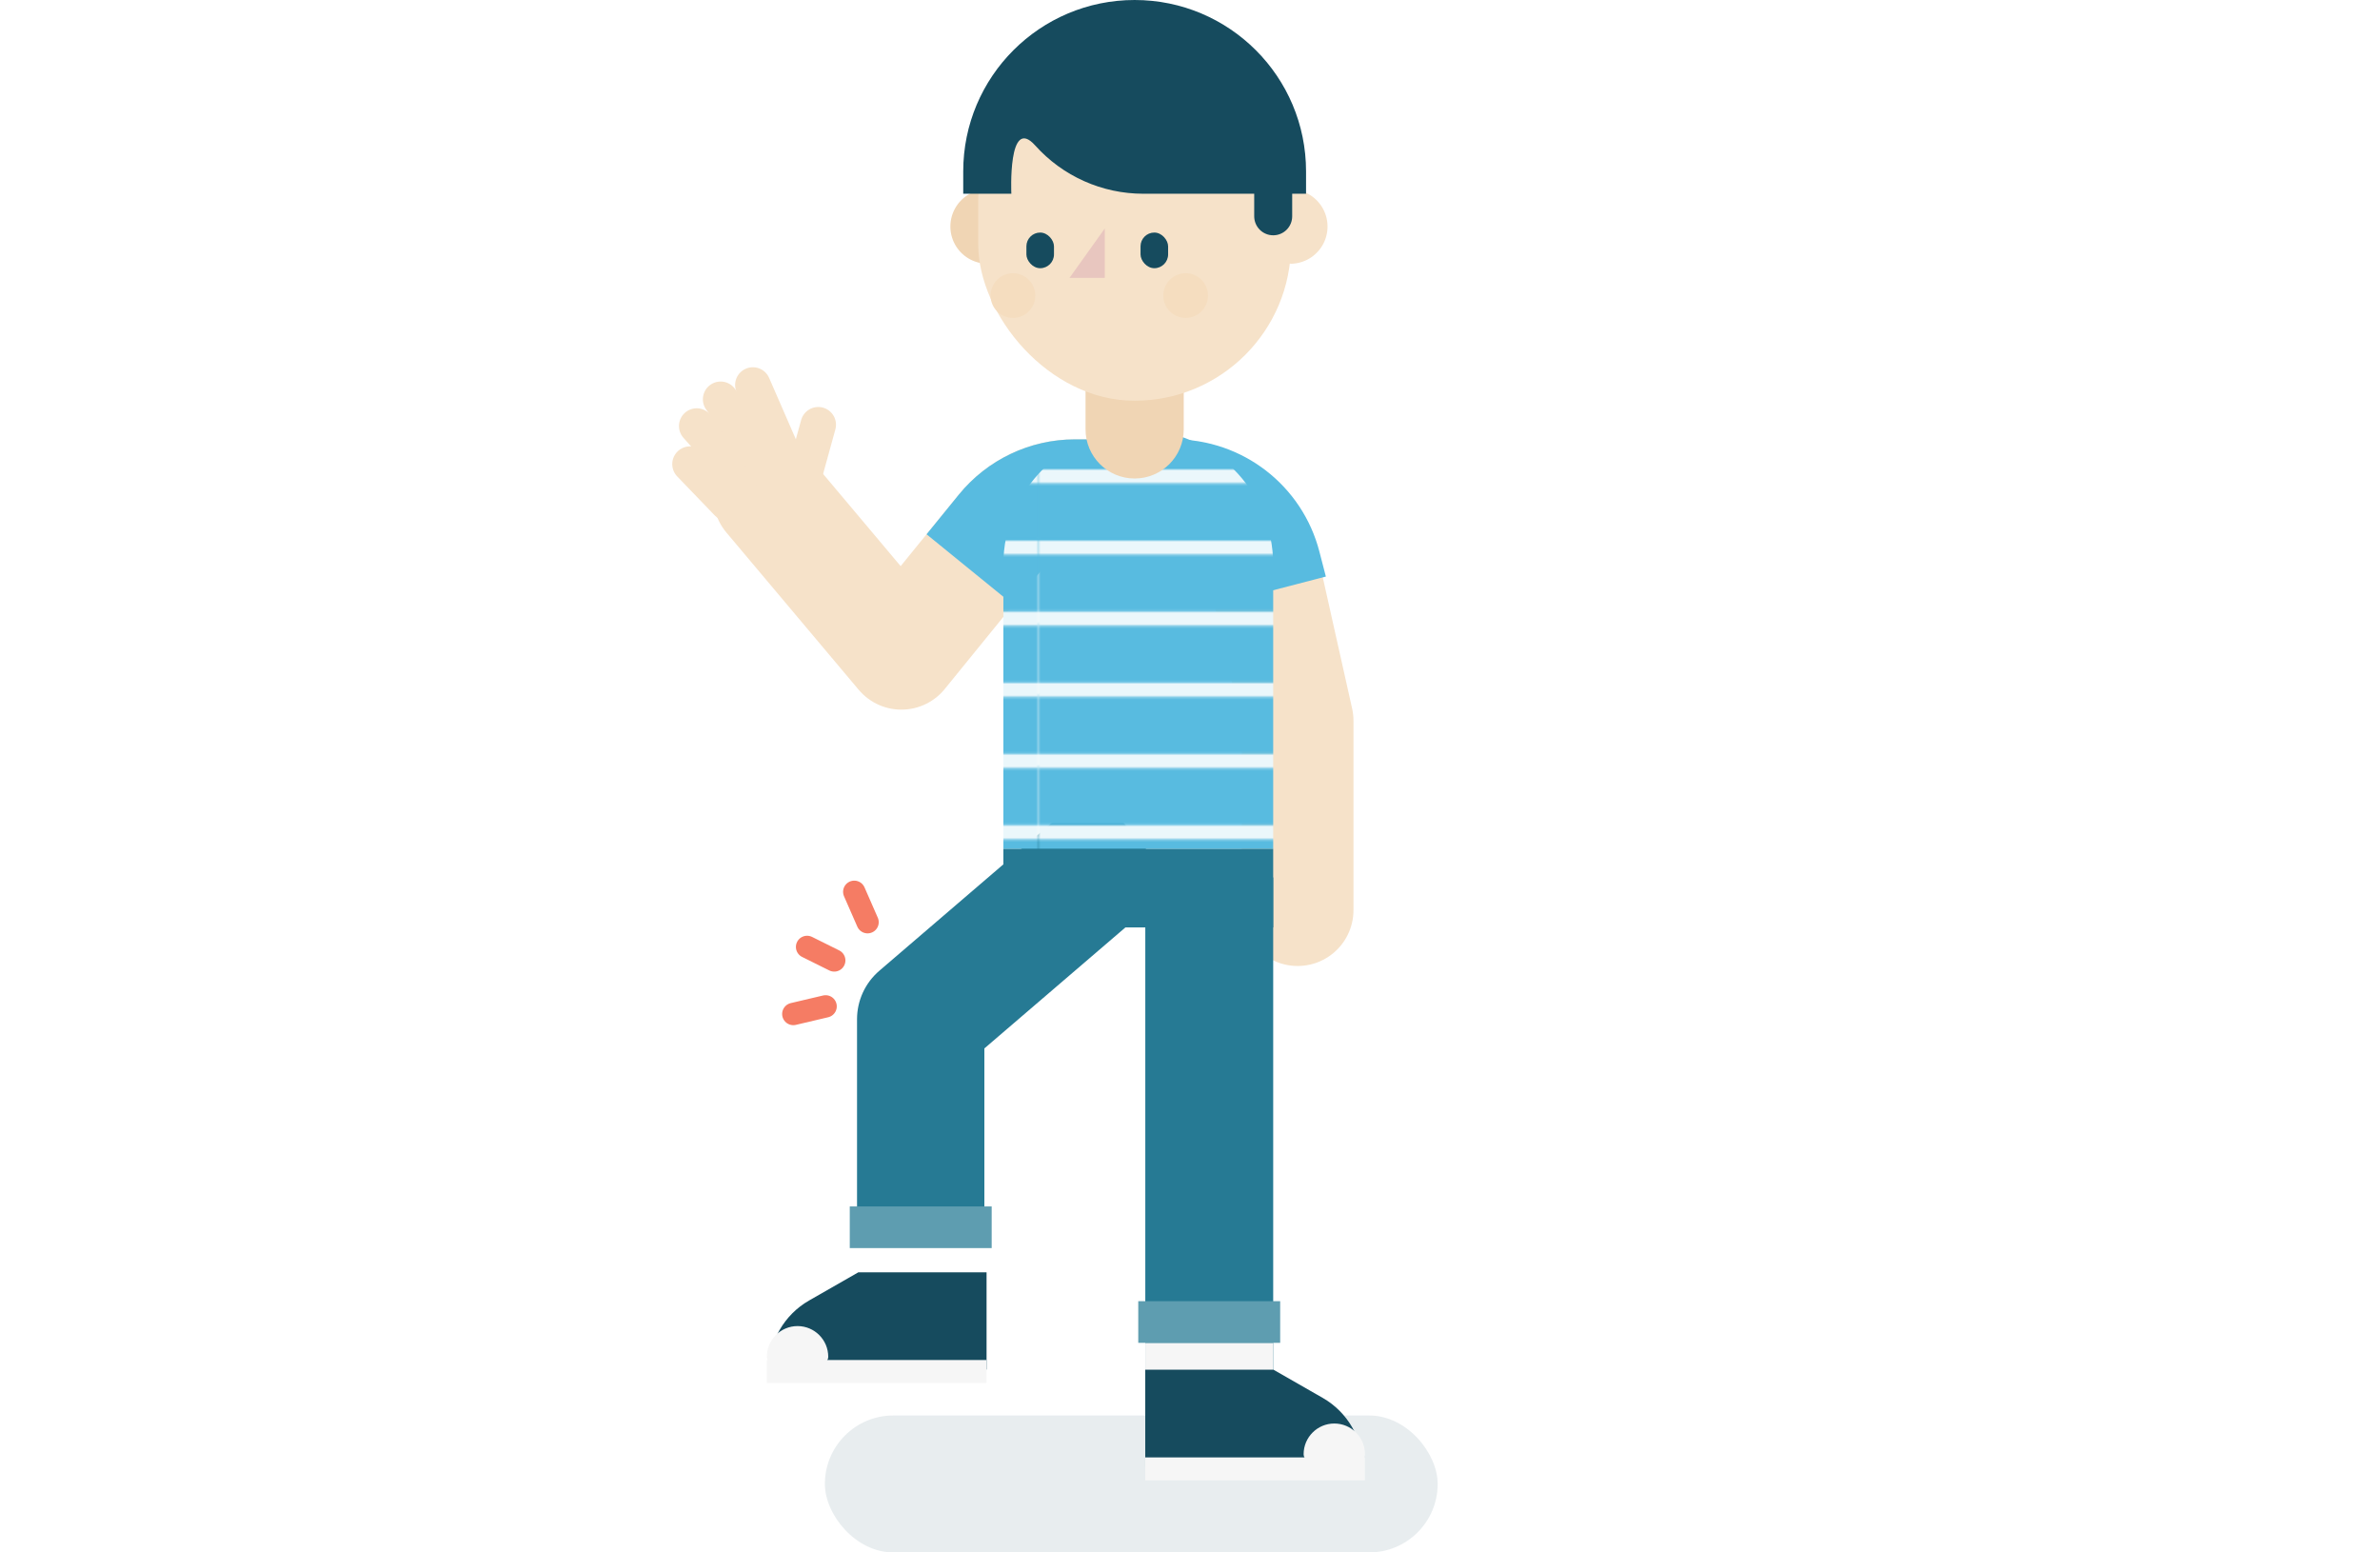
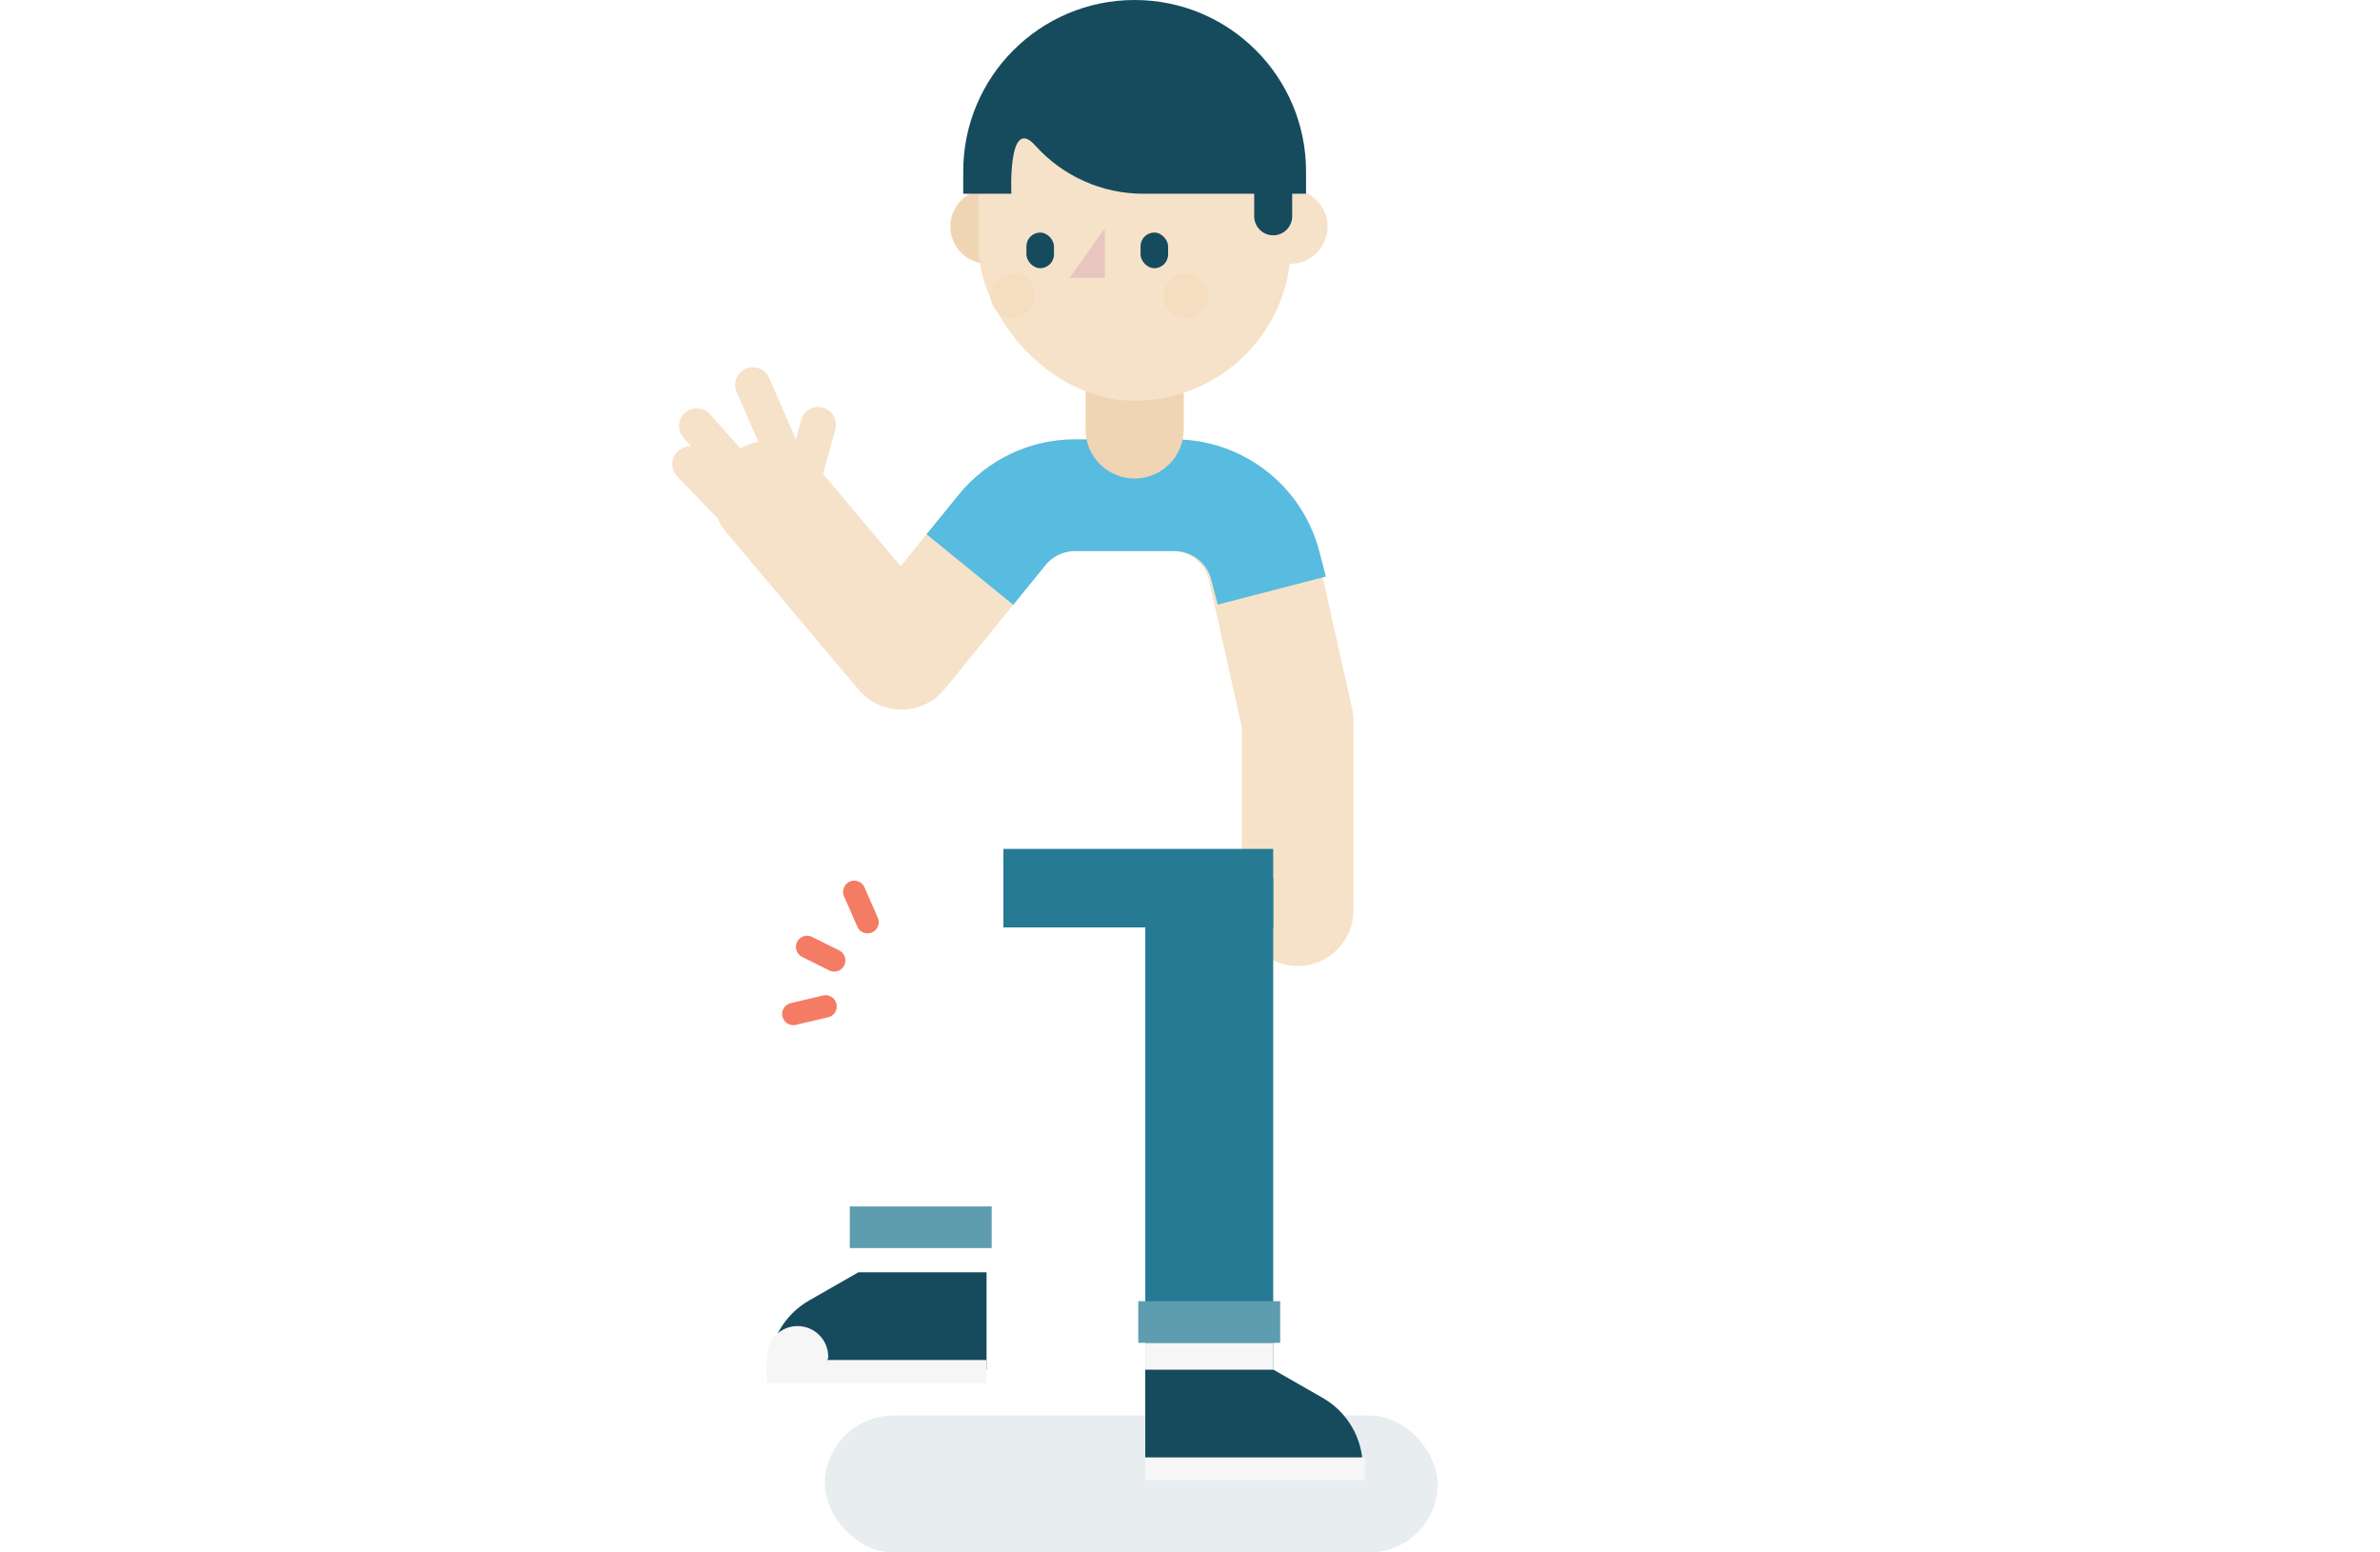
<svg xmlns="http://www.w3.org/2000/svg" viewBox="0 0 460 300">
  <defs>
    <style>.cls-1,.cls-2,.cls-3,.cls-4,.cls-5,.cls-6,.cls-7,.cls-8{fill:none}.cls-9{fill:#f6e2c9}.cls-10{fill:#f6f6f6}.cls-11{fill:#ebf7fb}.cls-12{fill:#f5ddbf}.cls-13{fill:#e8c6bf}.cls-14{fill:#f0d5b4}.cls-15,.cls-16{fill:#164b5e}.cls-17{fill:#58bbe0}.cls-18{fill:#267a94}.cls-19{fill:#5e9db0}.cls-2{stroke:#164b5e;stroke-width:7.34px}.cls-2,.cls-5,.cls-6,.cls-7{stroke-linecap:round}.cls-2,.cls-6,.cls-7{stroke-miterlimit:10}.cls-3{stroke:#fff}.cls-3,.cls-4{stroke-width:24.61px}.cls-3,.cls-4,.cls-5,.cls-8{stroke-linejoin:round}.cls-4{stroke:#267a94}.cls-20{fill:url(#New_Pattern_Swatch_1)}.cls-5,.cls-6{stroke:#f6e2c9}.cls-5,.cls-8{stroke-width:21.59px}.cls-6{stroke-width:6.86px}.cls-7{stroke:#f57c64;stroke-width:4.32px}.cls-16{mix-blend-mode:multiply;opacity:.1}.cls-21{isolation:isolate}.cls-8{stroke:#58bbe0}</style>
    <pattern id="New_Pattern_Swatch_1" width="155.68" height="31.88" patternTransform="matrix(.43 0 0 .43 -3622.67 -4284.98)" patternUnits="userSpaceOnUse">
      <path class="cls-1" d="M0 0H155.68V31.88H0z" />
      <path class="cls-17" d="M0 5.19H155.68V31.88H0z" />
      <path class="cls-11" d="M0 0H155.68V6.26H0z" />
    </pattern>
  </defs>
  <g class="cls-21">
    <g id="Layer_1">
      <rect class="cls-16" x="159.43" y="273.54" width="118.44" height="26.46" rx="13.23" ry="13.23" />
      <path class="cls-3" d="M177.95 223.53L177.95 246.17" />
-       <path class="cls-4" d="M219.29 161.49L177.95 196.95 177.95 237.16" />
      <path class="cls-14" d="M190.76 36.59h7.19v14.37h-7.19a7.191 7.191 0 0 1 0-14.38z" />
      <path class="cls-5" d="M148.65 95.95l25.57 30.39 19.47-23.95c3.45-4.24 8.62-6.7 14.08-6.7h18.74c8.5 0 15.86 5.89 17.71 14.19l6.58 29.39v36.61" />
      <path class="cls-18" d="M221.36 169.57H246.08V266.73H221.36z" />
      <path class="cls-10" d="M221.36 259.5H246.08V266.73H221.36z" />
-       <path class="cls-15" d="M148.64 264.65c0-5.5 2.95-10.58 7.72-13.32l9.54-5.46h24.78v18.78h-42.04z" />
+       <path class="cls-15" d="M148.64 264.65c0-5.5 2.95-10.58 7.72-13.32l9.54-5.46h24.78v18.78h-42.04" />
      <path class="cls-10" d="M148.21 262.82H190.67V267.27H148.21z" />
      <path class="cls-10" d="M160.08 262.19c0 3.28-11.86 3.28-11.86 0s2.66-5.93 5.93-5.93 5.93 2.66 5.93 5.93z" />
      <path class="cls-15" d="M263.39 283.47c0-5.5-2.95-10.58-7.72-13.32l-9.54-5.46h-24.78v18.78h42.04z" />
      <path class="cls-10" transform="rotate(-180 242.585 283.87)" d="M221.36 281.65H263.82V286.1H221.36z" />
-       <path class="cls-10" d="M251.96 281.02c0 3.28 11.86 3.28 11.86 0s-2.66-5.93-5.93-5.93-5.93 2.66-5.93 5.93z" />
      <path class="cls-8" d="M187.46 110.06l6.23-7.66c3.45-4.24 8.62-6.7 14.08-6.7h19.22c8.28 0 15.5 5.6 17.57 13.61l1.25 4.82" />
-       <path class="cls-20" d="M220 83.04c14.39 0 26.08 11.68 26.08 26.08v54.94h-52.15v-54.94c0-14.39 11.68-26.08 26.08-26.08z" />
      <path class="cls-6" d="M140.62 97.23L133.36 89.69" />
      <path class="cls-6" d="M143.2 91.92L134.66 82.33" />
-       <path class="cls-6" d="M147.67 89.24L139.28 77.16" />
      <path class="cls-6" d="M150.93 86.84L145.51 74.4" />
      <path class="cls-6" d="M155.04 93.35L158.15 82.08" />
      <path class="cls-14" d="M209.8 69.35h18.99v13.63c0 5.24-4.25 9.49-9.49 9.49s-9.49-4.25-9.49-9.49V69.35z" />
      <rect class="cls-9" x="189.07" y="8.36" width="60.45" height="69.08" rx="30.22" ry="30.22" />
      <rect class="cls-15" x="198.38" y="44.94" width="5.33" height="6.89" rx="2.67" ry="2.67" />
      <rect class="cls-15" x="220.44" y="44.94" width="5.33" height="6.89" rx="2.67" ry="2.67" />
      <path class="cls-13" d="M213.53 44.15L206.71 53.7 213.53 53.7 213.53 44.15z" />
      <path class="cls-9" d="M249.52 36.59h7.19v14.37h-7.19a7.191 7.191 0 0 1 0-14.38z" transform="rotate(180 249.515 43.775)" />
      <circle class="cls-12" cx="195.78" cy="57.12" r="4.32" />
      <circle class="cls-12" cx="229.16" cy="57.12" r="4.32" />
      <path class="cls-15" d="M186.17 37.44v-4.31C186.17 14.83 201 0 219.3 0c18.3 0 33.13 14.83 33.13 33.13v4.31h-31.46c-7.97 0-15.57-3.39-20.89-9.33s-4.61 9.33-4.61 9.33h-9.3z" />
      <path class="cls-2" d="M246.08 34.19L246.08 41.8" />
      <path class="cls-18" d="M193.93 164.05H246.08V179.22H193.93z" />
      <path class="cls-19" d="M220 251.45H247.43V259.5H220z" />
      <path class="cls-19" d="M164.24 233.14H191.67V241.19H164.24z" />
      <g>
        <path class="cls-7" d="M167.68 178.21L165.11 172.34" />
        <path class="cls-7" d="M159.57 194.48L153.33 195.95" />
        <path class="cls-7" d="M161.24 185.6L155.99 182.99" />
      </g>
    </g>
  </g>
</svg>